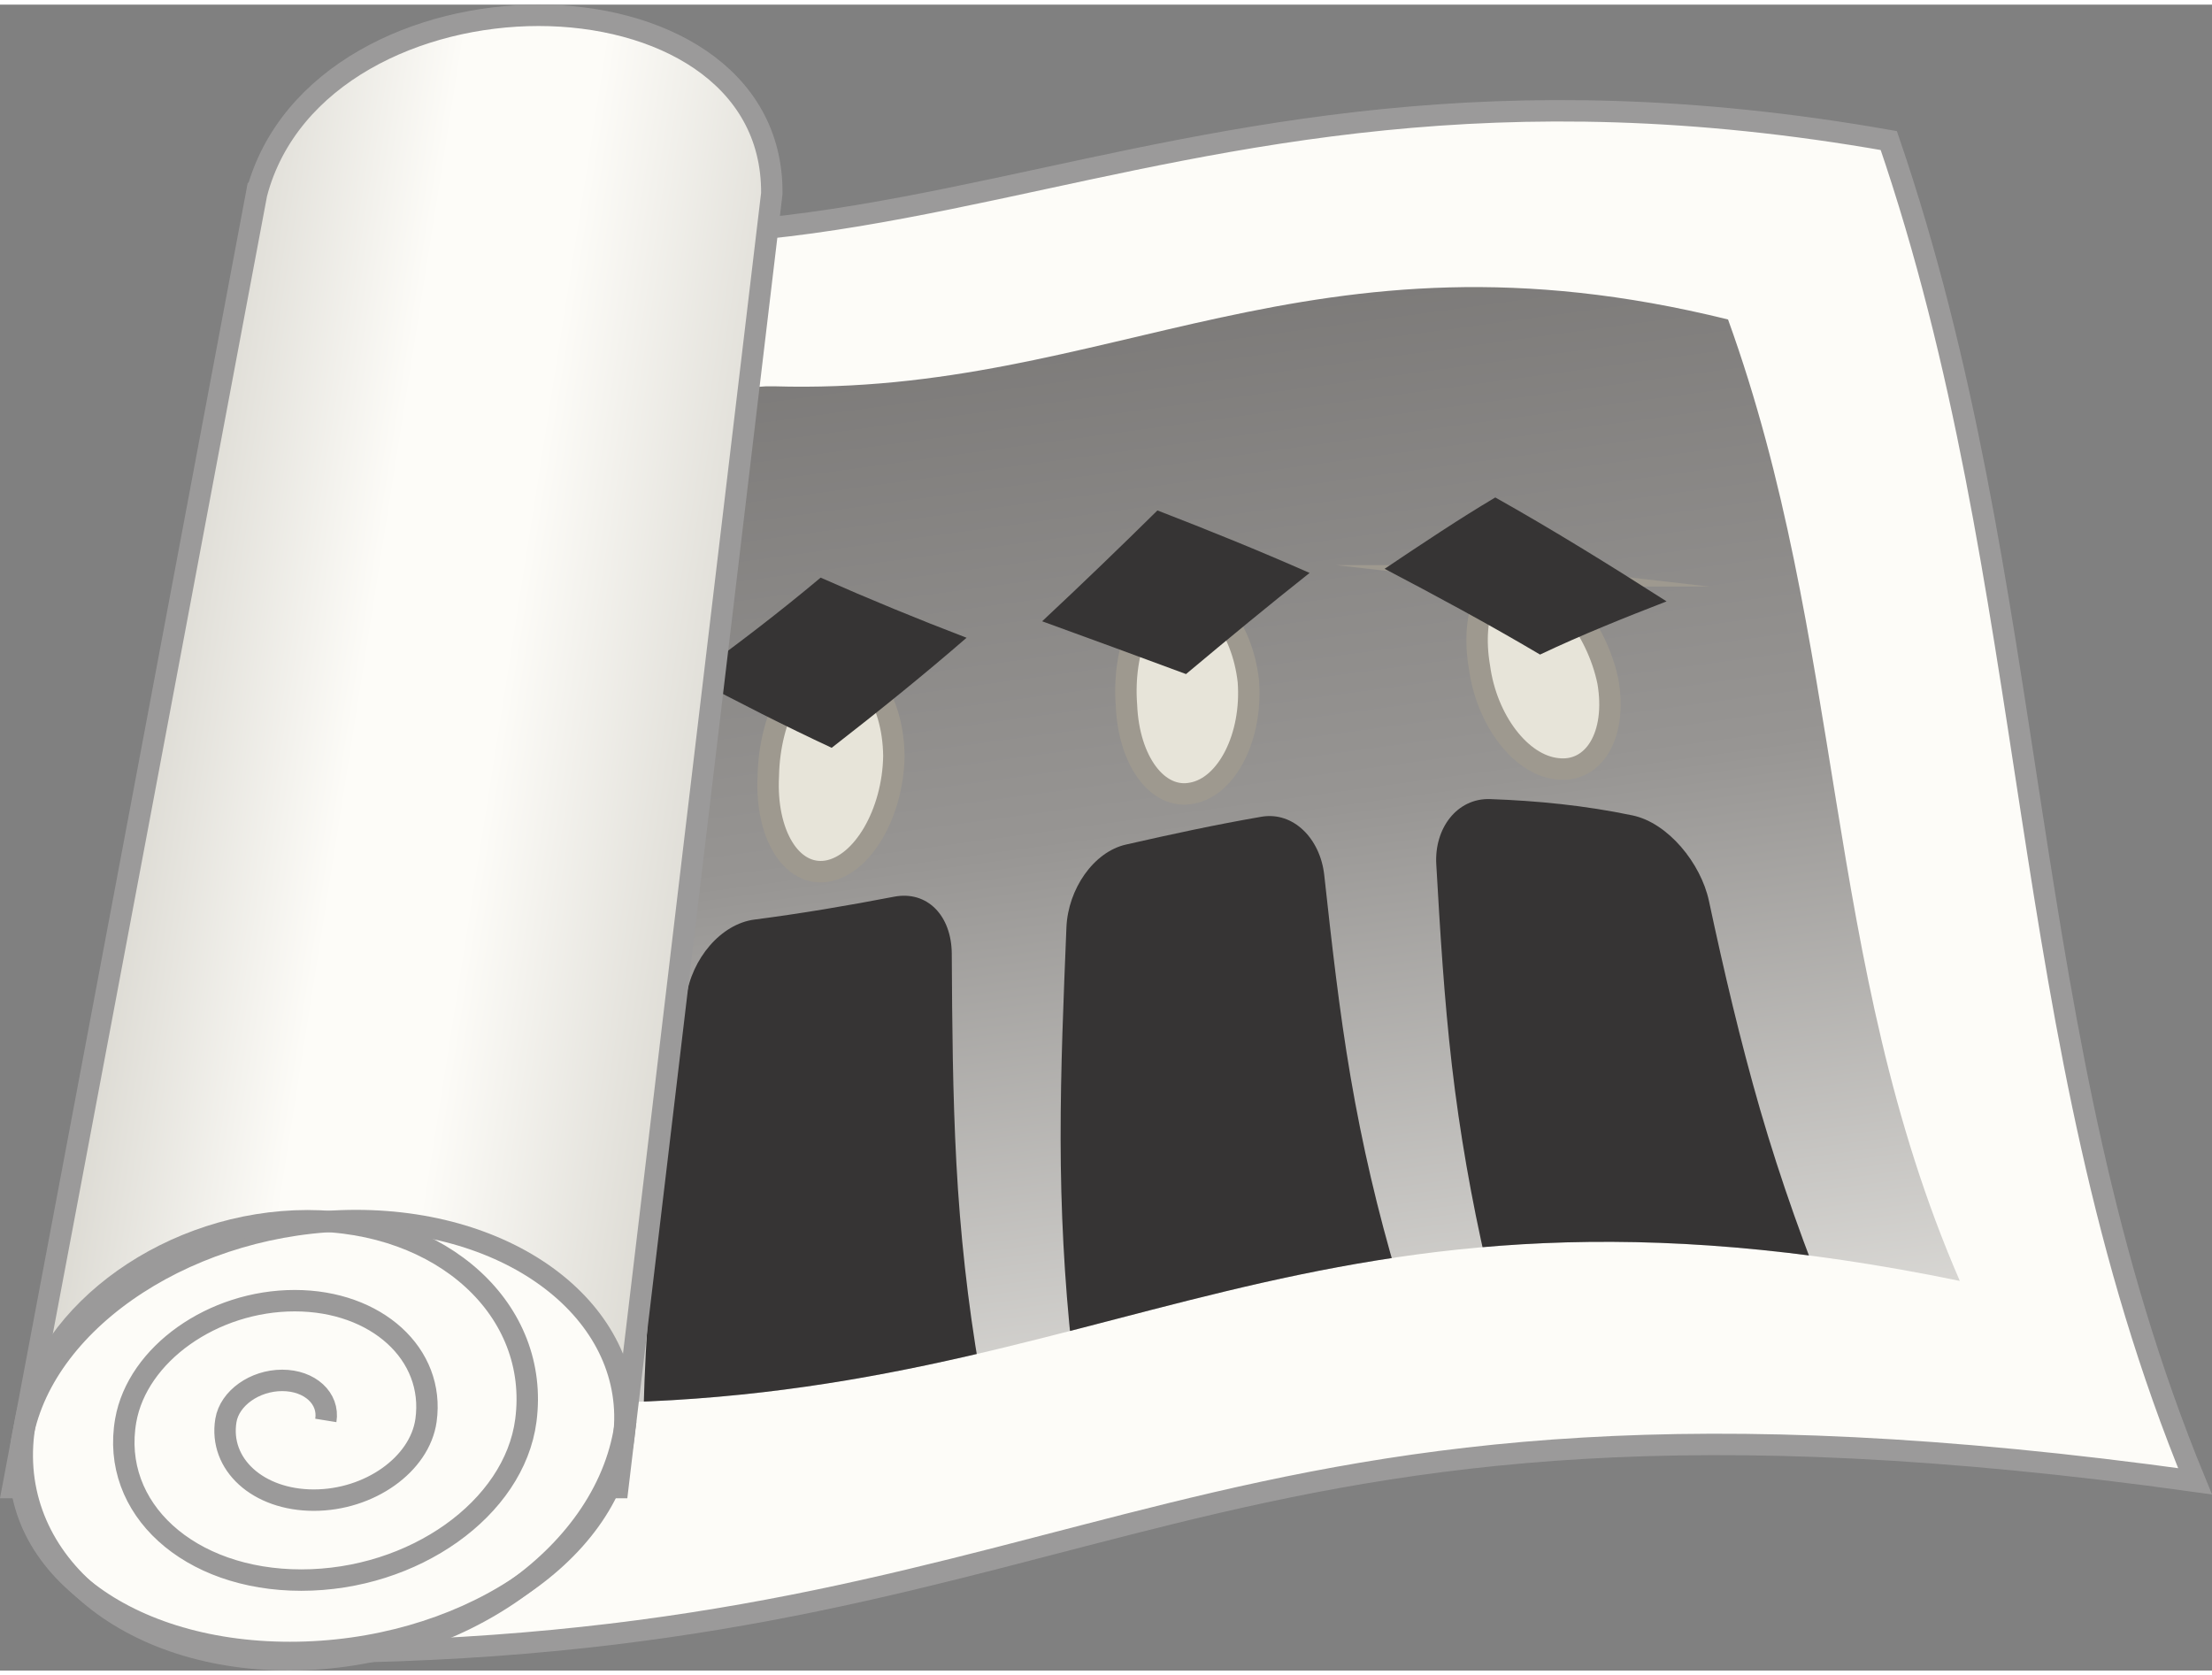
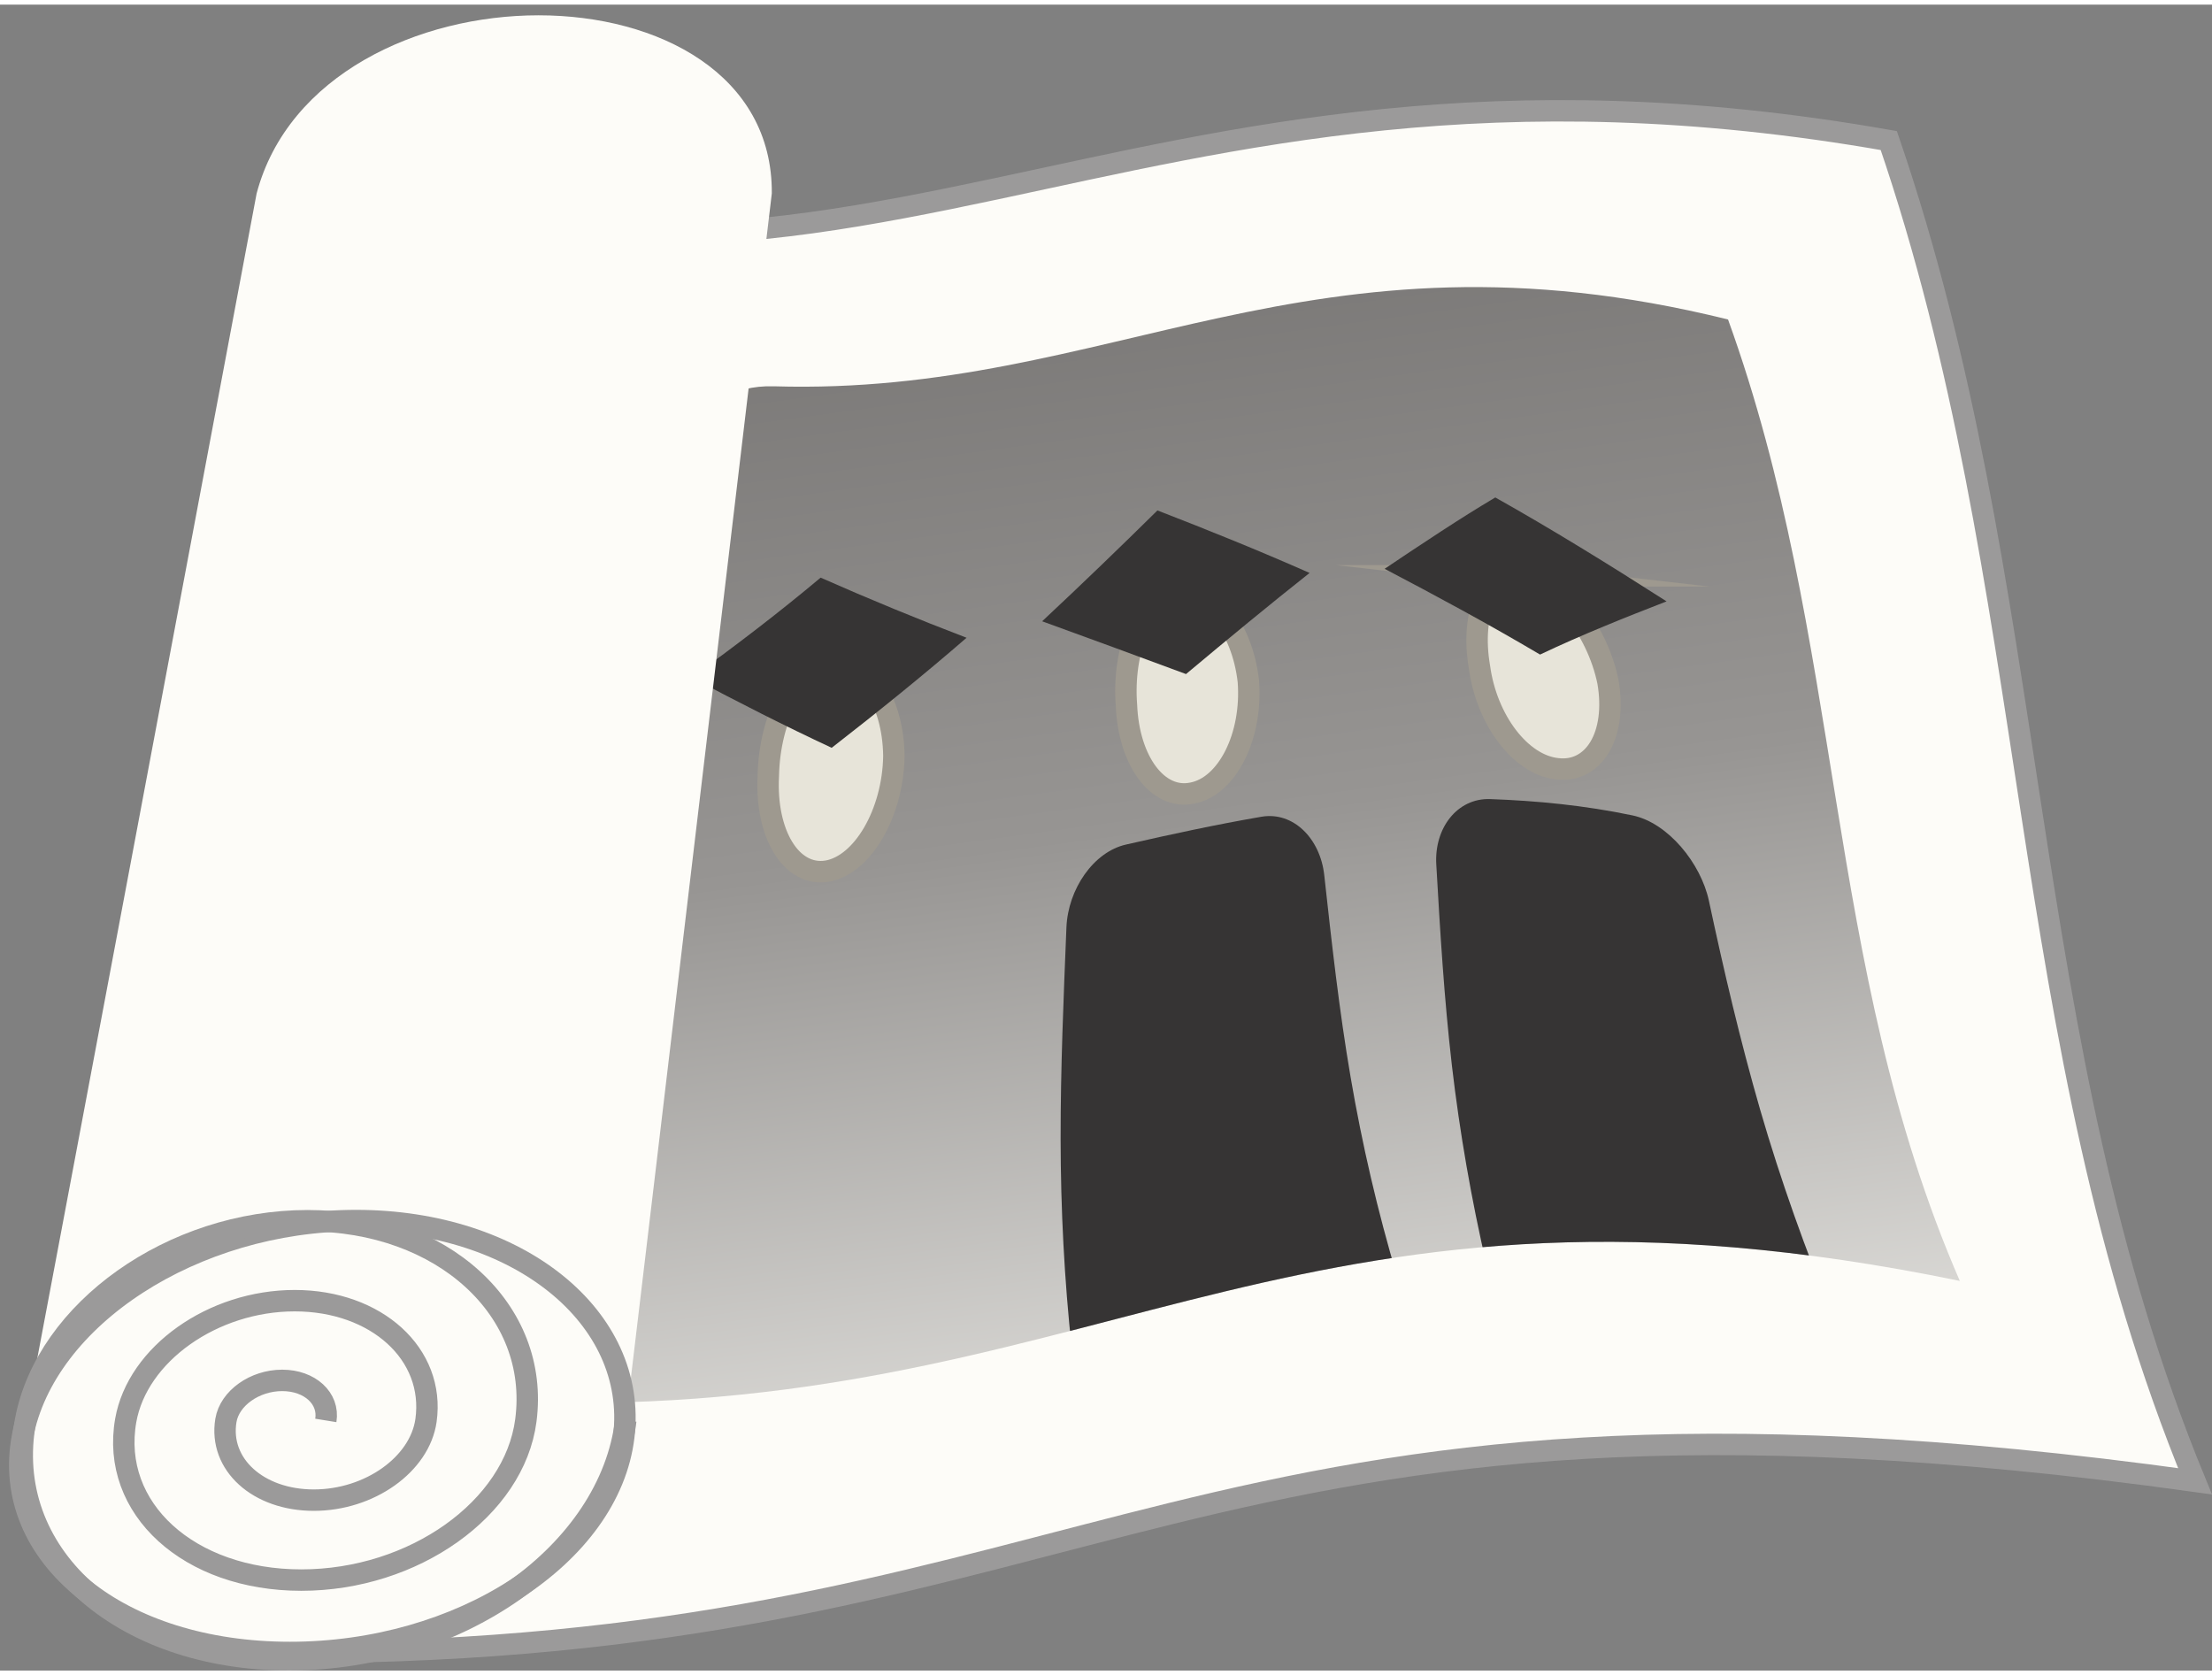
<svg xmlns="http://www.w3.org/2000/svg" xml:space="preserve" width="103px" height="78px" version="1.1" style="shape-rendering:geometricPrecision; text-rendering:geometricPrecision; image-rendering:optimizeQuality; fill-rule:evenodd; clip-rule:evenodd" viewBox="0 0 27.78 20.921">
  <rect x="0" y="0" width="27.78" height="20.921" fill="#808080" stroke="none" />
  <defs>
    <style type="text/css">
   
    .str0 {stroke:#9B9A9A;stroke-width:0.269;stroke-miterlimit:22.926}
    .str1 {stroke:#9E998F;stroke-width:0.269;stroke-miterlimit:22.926}
    .fil4 {fill:none}
    .fil3 {fill:#363434}
    .fil2 {fill:#E7E4D9}
    .fil0 {fill:#FDFCF8}
    .fil5 {fill:url(#id2)}
    .fil1 {fill:url(#id3)}
   
  </style>
    <clipPath id="id0">
      <path d="M7.327 5.302c1.242,0.576 1.316,-0.542 2.393,-0.509 4.254,0.128 6.696,-2.147 11.982,-0.839 0.728,2.014 1.029,4.028 1.356,6.038 0.328,2.013 0.681,4.024 1.555,6.036 -8.197,-1.692 -10.615,1.533 -17.387,1.533 -0.233,0.006 -0.371,-0.879 -0.617,-0.879 0.326,-2.012 -0.103,-3.52 -0.339,-5.919 -0.236,-2.395 0.657,-3.448 1.057,-5.461z" />
    </clipPath>
    <clipPath id="id1">
      <path d="M3.223 2.371c0.396,-1.492 2.034,-2.237 3.541,-2.237 1.509,0 2.94,0.745 2.929,2.237 -0.322,2.709 -0.646,5.42 -0.967,8.127 -0.322,2.707 -0.643,5.418 -0.967,8.125 -1.266,0 -2.532,0 -3.799,0 -1.266,0 -2.532,0 -3.798,0 0.512,-2.709 1.022,-5.418 1.532,-8.125 0.51,-2.707 1.02,-5.418 1.529,-8.127z" />
    </clipPath>
    <linearGradient id="id2" gradientUnits="userSpaceOnUse" x1="1.779" y1="8.677" x2="9.26" y2="9.854">
      <stop offset="0" style="stop-opacity:1; stop-color:#DBD9D2" />
      <stop offset="0.361" style="stop-opacity:1; stop-color:#FDFCF8" />
      <stop offset="0.588" style="stop-opacity:1; stop-color:#FDFCF8" />
      <stop offset="1" style="stop-opacity:1; stop-color:#DBD9D2" />
    </linearGradient>
    <linearGradient id="id3" gradientUnits="userSpaceOnUse" x1="15.735" y1="-13.539" x2="20.322" y2="20.175">
      <stop offset="0" style="stop-opacity:1; stop-color:#363434" />
      <stop offset="0.69" style="stop-opacity:1; stop-color:#979593" />
      <stop offset="1" style="stop-opacity:1; stop-color:#F8F7F3" />
    </linearGradient>
  </defs>
  <g id="Capa_x0020_1">
    <g id="_2421834298304">
      <path class="fil0 str0" d="M4.726 3.587c1.641,0.803 1.739,-0.756 3.162,-0.711 1.553,0.05 3.045,-0.228 4.622,-0.563 2.983,-0.633 6.255,-1.479 11.211,-0.606 0.961,2.808 1.358,5.617 1.791,8.421 0.434,2.807 0.9,5.61 2.055,8.416 -6.415,-0.892 -9.79,-0.349 -12.866,0.406 -2.914,0.716 -5.583,1.621 -10.109,1.733 -0.308,0.007 -0.49,-1.227 -0.815,-1.227 0.43,-2.805 -0.136,-4.909 -0.448,-8.254 -0.311,-3.34 0.869,-4.808 1.397,-7.615z" />
      <path class="fil1" d="M7.327 5.302c1.242,0.576 1.316,-0.542 2.393,-0.509 4.254,0.128 6.696,-2.147 11.982,-0.839 0.728,2.014 1.029,4.028 1.356,6.038 0.328,2.013 0.681,4.024 1.555,6.036 -8.197,-1.692 -10.615,1.533 -17.387,1.533 -0.233,0.006 -0.371,-0.879 -0.617,-0.879 0.326,-2.012 -0.103,-3.52 -0.339,-5.919 -0.236,-2.395 0.657,-3.448 1.057,-5.461z" />
      <g style="clip-path:url(#id0)">
        <g>
          <g>
            <path id="1" class="fil2 str1" d="M6.003 8.465c0.421,0.021 0.736,0.624 0.676,1.366 -0.083,0.741 -0.525,1.332 -0.968,1.312 -0.441,-0.03 -0.702,-0.665 -0.599,-1.402 0.085,-0.737 0.471,-1.296 0.891,-1.276z" />
            <path class="fil2 str1" d="M10.422 8.263c0.424,-0.061 0.796,0.457 0.804,1.174 -0.012,0.718 -0.394,1.37 -0.841,1.445 -0.45,0.071 -0.775,-0.47 -0.736,-1.198 0.015,-0.729 0.349,-1.361 0.773,-1.421z" />
            <path class="fil2 str1" d="M14.769 7.378c0.41,-0.079 0.832,0.43 0.909,1.121 0.052,0.692 -0.267,1.318 -0.702,1.402 -0.433,0.093 -0.8,-0.399 -0.829,-1.101 -0.054,-0.701 0.211,-1.342 0.622,-1.422z" />
            <path class="fil2 str1" d="M19.121 7.173c0.434,0.05 0.934,0.656 1.073,1.331 0.116,0.674 -0.18,1.148 -0.638,1.092 -0.456,-0.048 -0.885,-0.608 -0.976,-1.278 -0.114,-0.671 0.107,-1.195 0.541,-1.145z" />
            <path class="fil3" d="M4.787 11.557c0.573,0.063 1.154,0.095 1.736,0.107 0.416,0.009 0.686,0.406 0.638,0.904 -0.087,0.918 -0.179,1.838 -0.234,2.755 -0.055,0.915 -0.067,1.831 -0.021,2.742 0.026,0.495 -0.362,0.919 -0.853,0.918 -0.839,-0.002 -1.674,-0.062 -2.492,-0.194 -0.475,-0.077 -0.88,-0.563 -0.821,-1.046 0.109,-0.891 0.28,-1.788 0.479,-2.682 0.2,-0.9 0.435,-1.8 0.652,-2.701 0.118,-0.488 0.509,-0.848 0.916,-0.803z" />
-             <path class="fil3" d="M9.475 11.49c0.588,-0.076 1.172,-0.175 1.753,-0.287 0.419,-0.08 0.722,0.239 0.725,0.716 0.005,0.877 0.011,1.756 0.058,2.631 0.047,0.874 0.142,1.748 0.292,2.616 0.082,0.472 -0.253,0.957 -0.742,1.065 -0.837,0.185 -1.682,0.355 -2.527,0.49 -0.493,0.078 -0.963,-0.274 -0.957,-0.767 0.011,-0.909 0.074,-1.823 0.174,-2.734 0.101,-0.914 0.236,-1.829 0.365,-2.745 0.069,-0.496 0.44,-0.931 0.859,-0.985z" />
            <path class="fil3" d="M14.141 10.548c0.566,-0.129 1.131,-0.251 1.699,-0.349 0.402,-0.07 0.741,0.274 0.791,0.733 0.093,0.847 0.187,1.696 0.331,2.537 0.144,0.842 0.339,1.683 0.587,2.514 0.135,0.455 -0.15,0.89 -0.618,0.986 -0.814,0.166 -1.626,0.361 -2.442,0.561 -0.475,0.117 -0.976,-0.166 -1.028,-0.644 -0.095,-0.876 -0.14,-1.762 -0.141,-2.642 -0.001,-0.885 0.037,-1.77 0.073,-2.656 0.02,-0.481 0.341,-0.948 0.748,-1.04z" />
            <path class="fil3" d="M18.715 9.977c0.585,0.021 1.182,0.078 1.788,0.205 0.447,0.094 0.858,0.602 0.959,1.073 0.187,0.875 0.392,1.753 0.644,2.625 0.255,0.878 0.568,1.757 0.928,2.631 0.199,0.48 -0.095,0.572 -0.671,0.387 -0.871,-0.28 -1.74,-0.313 -2.571,-0.301 -0.478,0.007 -1.015,-0.306 -1.121,-0.76 -0.193,-0.835 -0.339,-1.675 -0.437,-2.515 -0.097,-0.838 -0.148,-1.682 -0.196,-2.524 -0.027,-0.456 0.263,-0.836 0.677,-0.821z" />
            <path class="fil3" d="M4.309 8.325c0.584,-0.31 1.149,-0.625 1.7,-0.952 0.568,0.382 1.142,0.761 1.716,1.116 -0.589,0.374 -1.194,0.728 -1.805,1.07 -0.545,-0.404 -1.079,-0.823 -1.611,-1.234z" />
            <path class="fil3" d="M8.686 8.45c0.564,-0.408 1.104,-0.821 1.62,-1.254 0.613,0.271 1.226,0.523 1.833,0.755 -0.544,0.472 -1.114,0.931 -1.694,1.382 -0.588,-0.274 -1.173,-0.572 -1.759,-0.883z" />
            <path class="fil3" d="M13.088 7.744c0.506,-0.473 0.991,-0.941 1.448,-1.392 0.639,0.247 1.277,0.505 1.911,0.785 -0.502,0.397 -1.022,0.826 -1.552,1.27 -0.603,-0.224 -1.204,-0.444 -1.807,-0.663z" />
            <path class="fil3" d="M17.389 7.085c0.481,-0.322 0.943,-0.631 1.39,-0.896 0.707,0.397 1.423,0.839 2.151,1.305 -0.52,0.202 -1.055,0.415 -1.589,0.668 -0.659,-0.39 -1.308,-0.739 -1.952,-1.077z" />
          </g>
        </g>
      </g>
      <path class="fil4" d="M7.327 5.302c1.242,0.576 1.316,-0.542 2.393,-0.509 4.254,0.128 6.696,-2.147 11.982,-0.839 0.728,2.014 1.029,4.028 1.356,6.038 0.328,2.013 0.681,4.024 1.555,6.036 -8.197,-1.692 -10.615,1.533 -17.387,1.533 -0.233,0.006 -0.371,-0.879 -0.617,-0.879 0.326,-2.012 -0.103,-3.52 -0.339,-5.919 -0.236,-2.395 0.657,-3.448 1.057,-5.461z" />
      <path class="fil0" d="M3.223 2.371c0.396,-1.492 2.034,-2.237 3.541,-2.237 1.509,0 2.94,0.745 2.929,2.237 -0.322,2.709 -0.646,5.42 -0.967,8.127 -0.322,2.707 -0.643,5.418 -0.967,8.125 -1.266,0 -2.532,0 -3.799,0 -1.266,0 -2.532,0 -3.798,0 0.512,-2.709 1.022,-5.418 1.532,-8.125 0.51,-2.707 1.02,-5.418 1.529,-8.127z" />
      <g style="clip-path:url(#id1)">
        <g>
-           <path id="1" class="fil5" d="M3.197 1.481c0.433,-1.628 2.22,-2.44 3.864,-2.44 1.646,0 3.208,0.812 3.196,2.44 -0.351,2.956 -0.705,5.914 -1.056,8.868 -0.35,2.953 -0.701,5.911 -1.055,8.865 -1.381,0 -2.763,0 -4.144,0 -1.382,0 -2.763,0 -4.145,0 0.559,-2.956 1.115,-5.912 1.672,-8.865 0.556,-2.954 1.113,-5.912 1.668,-8.868z" />
-         </g>
+           </g>
      </g>
-       <path class="fil4 str0" d="M3.223 2.371c0.396,-1.492 2.034,-2.237 3.541,-2.237 1.509,0 2.94,0.745 2.929,2.237 -0.322,2.709 -0.646,5.42 -0.967,8.127 -0.322,2.707 -0.643,5.418 -0.967,8.125 -1.266,0 -2.532,0 -3.799,0 -1.266,0 -2.532,0 -3.798,0 0.512,-2.709 1.022,-5.418 1.532,-8.125 0.51,-2.707 1.02,-5.418 1.529,-8.127z" />
      <path class="fil0 str0" d="M4.472 15.27c2.035,0 3.541,1.214 3.362,2.713 -0.179,1.499 -2.053,2.711 -4.192,2.711 -2.14,0 -3.642,-1.212 -3.36,-2.711 0.283,-1.499 2.155,-2.713 4.19,-2.713z" />
      <path class="fil4 str0" d="M4.092 17.78c0.045,-0.278 -0.201,-0.503 -0.548,-0.503 -0.347,0 -0.661,0.225 -0.707,0.503 -0.091,0.552 0.404,1.001 1.104,1.001 0.7,0 1.331,-0.449 1.409,-1.001 0.117,-0.832 -0.621,-1.504 -1.649,-1.504 -1.029,0 -1.975,0.671 -2.122,1.504 -0.194,1.106 0.794,2.005 2.205,2.005 1.412,0 2.676,-0.899 2.82,-2.005 0.181,-1.385 -1.046,-2.508 -2.741,-2.508 -1.696,0 -3.281,1.124 -3.542,2.508 -0.312,1.661 1.172,3.006 3.31,3.006 2.138,0 4.03,-1.346 4.228,-3.006" />
    </g>
  </g>
</svg>